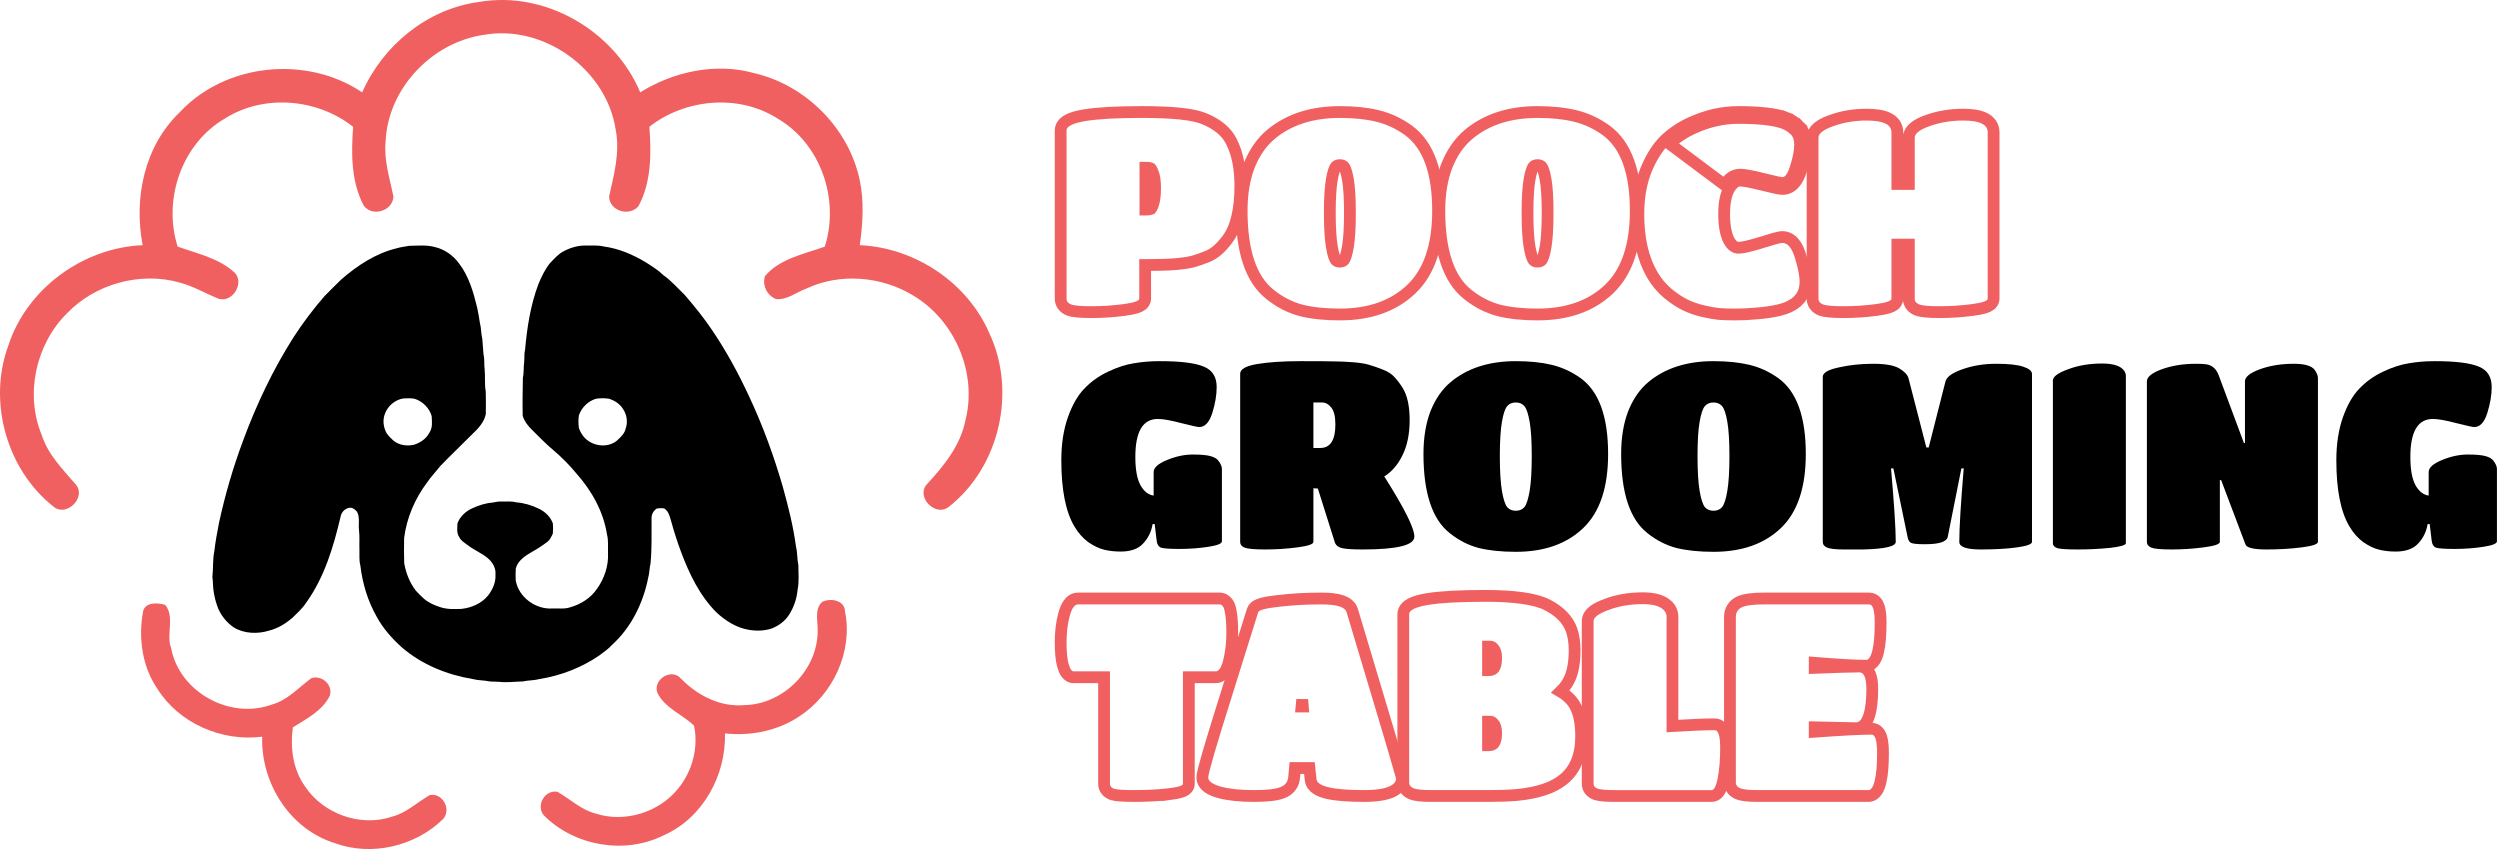
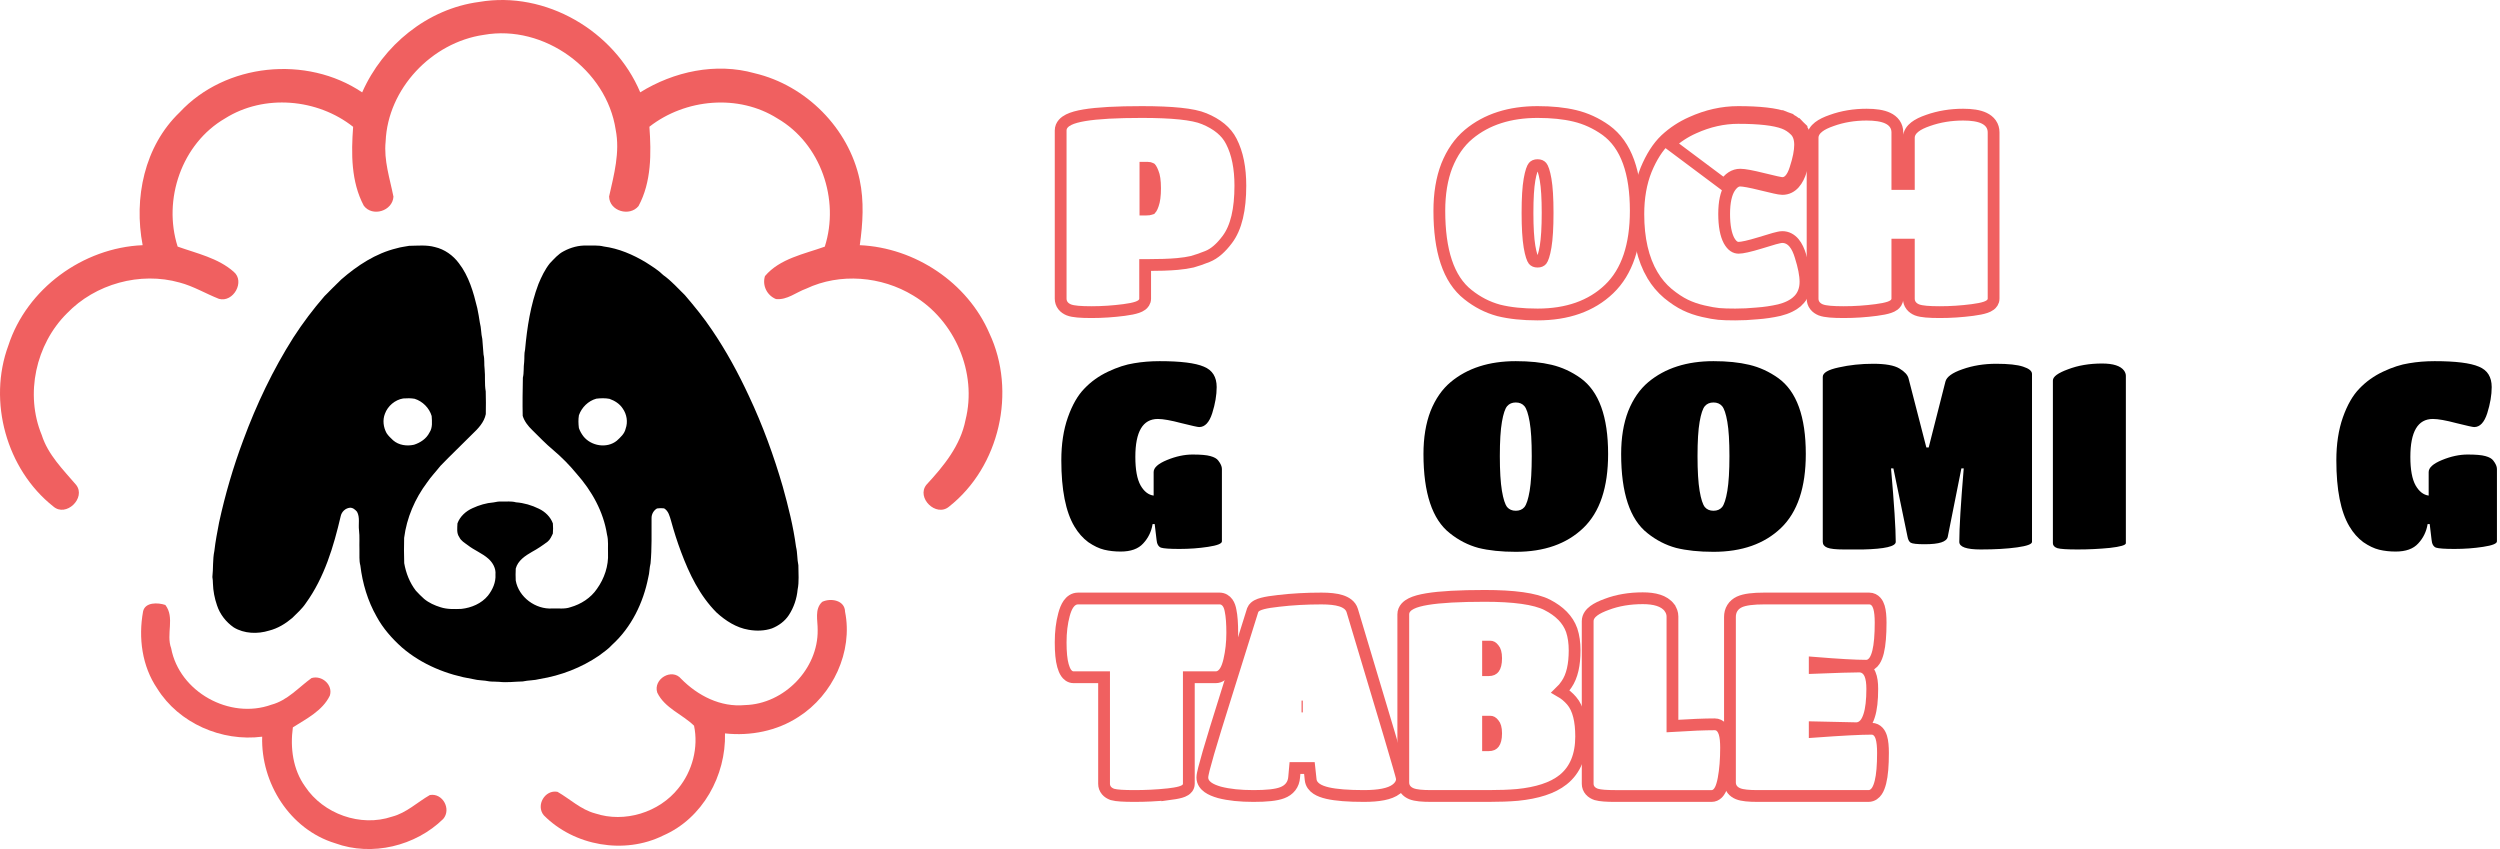
<svg xmlns="http://www.w3.org/2000/svg" width="212" height="72" viewBox="0 0 212 72" fill="none">
  <g clip-path="url(#clip0_2182_5340)">
    <path d="M34.712 20.846C35.434 20.837 36.173 20.755 36.877 20.95C37.695 21.137 38.417 21.651 38.912 22.319C39.767 23.424 40.151 24.796 40.473 26.128C40.549 26.541 40.641 26.95 40.692 27.367C40.816 27.818 40.787 28.291 40.899 28.743C40.939 29.184 40.968 29.627 41.003 30.068C41.105 30.47 41.039 30.887 41.096 31.294C41.161 31.923 41.076 32.562 41.19 33.186C41.201 33.83 41.216 34.475 41.196 35.118C41.056 35.819 40.54 36.351 40.038 36.827C39.145 37.726 38.224 38.6 37.345 39.511C36.975 39.983 36.555 40.415 36.219 40.911C35.188 42.283 34.486 43.911 34.271 45.613C34.259 46.326 34.248 47.043 34.277 47.756C34.423 48.593 34.74 49.411 35.263 50.088C35.481 50.336 35.723 50.561 35.965 50.786C36.369 51.12 36.858 51.341 37.358 51.494C37.929 51.68 38.538 51.654 39.13 51.634C39.977 51.541 40.828 51.181 41.377 50.513C41.777 50.005 42.059 49.373 42.015 48.717C42.065 48.203 41.792 47.717 41.418 47.381C40.895 46.913 40.219 46.665 39.67 46.233C39.404 46.033 39.092 45.864 38.947 45.548C38.703 45.208 38.78 44.776 38.792 44.384C39.005 43.795 39.505 43.343 40.073 43.092C40.633 42.833 41.237 42.652 41.855 42.604C42.082 42.554 42.313 42.516 42.547 42.528C42.949 42.545 43.36 42.484 43.754 42.596C44.428 42.646 45.087 42.84 45.691 43.137C46.224 43.387 46.682 43.829 46.884 44.386C46.907 44.671 46.908 44.962 46.881 45.247C46.764 45.492 46.654 45.758 46.437 45.933C46.014 46.251 45.575 46.548 45.11 46.799C44.535 47.129 43.914 47.538 43.736 48.214C43.714 48.551 43.722 48.89 43.734 49.227C43.982 50.637 45.417 51.698 46.844 51.598C47.351 51.575 47.882 51.669 48.371 51.492C49.265 51.241 50.105 50.703 50.626 49.929C51.25 49.059 51.613 47.983 51.56 46.911C51.54 46.382 51.61 45.84 51.473 45.323C51.175 43.391 50.184 41.621 48.893 40.169C48.294 39.44 47.63 38.769 46.91 38.16C46.278 37.636 45.714 37.039 45.13 36.466C44.781 36.13 44.466 35.728 44.325 35.264C44.3 34.185 44.32 33.105 44.34 32.027C44.442 31.593 44.384 31.144 44.449 30.706C44.483 30.354 44.439 29.993 44.527 29.645C44.697 27.759 44.988 25.863 45.662 24.08C45.918 23.466 46.207 22.856 46.625 22.331C46.989 21.955 47.334 21.541 47.811 21.3C48.403 20.983 49.08 20.796 49.755 20.823C50.233 20.838 50.723 20.779 51.19 20.901C52.467 21.069 53.674 21.588 54.768 22.247C55.283 22.579 55.815 22.9 56.251 23.332C56.938 23.817 57.488 24.456 58.09 25.04C58.898 25.986 59.69 26.952 60.38 27.988C61.585 29.76 62.61 31.648 63.511 33.588C64.677 36.064 65.617 38.642 66.379 41.268C66.845 42.945 67.274 44.639 67.502 46.366C67.632 46.879 67.589 47.416 67.702 47.933C67.699 48.621 67.778 49.319 67.638 49.996C67.568 50.761 67.317 51.513 66.895 52.159C66.556 52.679 66.034 53.059 65.46 53.289C64.826 53.504 64.135 53.52 63.482 53.404C62.444 53.232 61.535 52.645 60.771 51.95C59.339 50.52 58.447 48.664 57.75 46.795C57.426 45.933 57.149 45.055 56.906 44.169C56.788 43.781 56.694 43.331 56.314 43.108C56.114 43.086 55.912 43.086 55.714 43.116C55.42 43.287 55.245 43.609 55.252 43.946C55.244 45.223 55.287 46.505 55.166 47.777C55.064 48.167 55.083 48.58 54.973 48.968C54.552 51.114 53.544 53.196 51.904 54.683C51.586 55.042 51.18 55.304 50.801 55.596C49.303 56.62 47.566 57.288 45.773 57.579C45.3 57.707 44.802 57.681 44.326 57.787C43.661 57.799 42.996 57.896 42.333 57.82C42.059 57.792 41.782 57.814 41.51 57.783C41.05 57.681 40.569 57.71 40.113 57.588C37.915 57.227 35.764 56.357 34.073 54.894C33.235 54.14 32.475 53.282 31.938 52.287C31.182 50.96 30.739 49.468 30.558 47.957C30.439 47.52 30.497 47.067 30.48 46.621C30.461 46.068 30.509 45.512 30.444 44.963C30.378 44.443 30.54 43.879 30.276 43.397C30.124 43.219 29.919 43.039 29.668 43.057C29.288 43.095 28.971 43.397 28.893 43.766C28.289 46.349 27.512 48.971 25.935 51.149C25.62 51.625 25.187 52.003 24.783 52.404C24.214 52.887 23.554 53.291 22.823 53.475C21.845 53.778 20.711 53.744 19.82 53.203C19.167 52.751 18.651 52.092 18.404 51.337C18.196 50.738 18.074 50.109 18.056 49.474C18.052 49.293 18.044 49.112 18.009 48.933C18.093 48.197 18.026 47.448 18.178 46.719C18.269 45.906 18.426 45.105 18.579 44.303C19.095 41.934 19.777 39.6 20.628 37.329C21.746 34.295 23.145 31.357 24.878 28.622C25.674 27.392 26.556 26.219 27.518 25.112C27.985 24.635 28.461 24.166 28.939 23.699C30.299 22.516 31.861 21.483 33.641 21.054C33.989 20.947 34.356 20.912 34.714 20.843L34.712 20.846ZM34.19 33.789C33.495 33.904 32.882 34.427 32.643 35.084C32.431 35.615 32.509 36.233 32.781 36.729C32.93 36.962 33.139 37.149 33.338 37.34C33.818 37.758 34.501 37.85 35.106 37.714C35.647 37.541 36.159 37.203 36.416 36.685C36.698 36.269 36.634 35.746 36.604 35.275C36.404 34.595 35.838 34.028 35.158 33.816C34.84 33.759 34.513 33.768 34.192 33.789H34.19ZM50.574 33.806C49.886 33.992 49.325 34.548 49.092 35.213C49.032 35.57 49.045 35.938 49.09 36.297C49.174 36.547 49.309 36.783 49.469 36.995C50.122 37.825 51.463 38.053 52.304 37.374C52.613 37.089 52.958 36.788 53.053 36.357C53.26 35.787 53.155 35.133 52.806 34.64C52.548 34.241 52.126 33.977 51.683 33.821C51.318 33.753 50.939 33.764 50.572 33.806H50.574Z" fill="black" />
    <path d="M40.638 0.163C46.278 -0.804 52.109 2.634 54.291 7.829C57.143 6.059 60.714 5.287 63.995 6.212C68.355 7.236 71.965 10.879 72.897 15.233C73.288 17.063 73.169 18.953 72.91 20.792C77.596 21.001 82.046 23.966 83.9 28.263C86.216 33.187 84.778 39.571 80.485 42.958C79.382 43.892 77.678 42.204 78.56 41.108C80.027 39.524 81.45 37.788 81.874 35.62C82.882 31.626 80.986 27.172 77.443 25.062C74.755 23.42 71.235 23.121 68.365 24.478C67.515 24.782 66.751 25.456 65.806 25.361C65.037 25.053 64.622 24.203 64.87 23.411C66.131 21.923 68.18 21.548 69.942 20.916C71.217 16.927 69.611 12.183 65.926 10.044C62.626 7.953 58.112 8.37 55.07 10.746C55.229 12.999 55.252 15.424 54.148 17.471C53.394 18.401 51.674 17.904 51.651 16.664C52.067 14.81 52.587 12.912 52.21 11.001C51.446 5.917 46.144 2.046 41.026 2.956C36.599 3.597 32.883 7.534 32.702 11.997C32.535 13.601 33.06 15.133 33.365 16.68C33.289 17.893 31.584 18.425 30.849 17.443C29.765 15.408 29.779 12.998 29.946 10.755C26.914 8.355 22.396 7.96 19.091 10.038C15.404 12.177 13.794 16.917 15.064 20.91C16.693 21.493 18.499 21.877 19.821 23.049C20.8 23.869 19.792 25.677 18.57 25.344C17.447 24.903 16.407 24.268 15.236 23.96C11.889 23.015 8.077 24.073 5.676 26.573C3.03 29.201 2.109 33.423 3.536 36.881C4.066 38.56 5.341 39.813 6.459 41.122C7.315 42.222 5.604 43.897 4.521 42.948C0.545 39.804 -1.045 34.036 0.708 29.301C2.269 24.486 7.03 21.005 12.097 20.792C11.333 16.817 12.231 12.405 15.235 9.526C19.118 5.352 25.99 4.659 30.713 7.833C32.471 3.843 36.243 0.742 40.638 0.163Z" fill="#F06060" />
    <path d="M69.721 51.037C70.444 50.688 71.649 50.895 71.661 51.877C72.343 55.261 70.628 58.937 67.719 60.789C65.892 61.986 63.642 62.428 61.48 62.193C61.569 65.76 59.593 69.394 56.239 70.852C52.942 72.487 48.681 71.733 46.112 69.135C45.422 68.303 46.207 66.94 47.276 67.147C48.339 67.756 49.25 68.652 50.467 68.977C52.955 69.806 55.897 68.896 57.519 66.855C58.716 65.395 59.243 63.382 58.855 61.54C57.863 60.566 56.367 60.054 55.734 58.729C55.37 57.58 56.98 56.619 57.761 57.563C59.174 58.996 61.107 59.989 63.173 59.791C66.495 59.706 69.391 56.72 69.338 53.42C69.354 52.633 69.051 51.651 69.721 51.039V51.037Z" fill="#F06060" />
    <path d="M12.129 51.861C12.296 51.044 13.4 51.09 14.021 51.301C14.845 52.364 14.069 53.78 14.515 54.974C15.206 58.662 19.467 61.041 23.017 59.758C24.381 59.396 25.316 58.298 26.416 57.501C27.311 57.229 28.262 58.094 27.968 58.994C27.343 60.276 25.991 60.946 24.835 61.68C24.598 63.405 24.835 65.252 25.873 66.695C27.413 69.024 30.582 70.156 33.247 69.251C34.469 68.935 35.383 68.029 36.45 67.42C37.536 67.221 38.296 68.618 37.585 69.446C35.245 71.743 31.539 72.647 28.422 71.507C24.573 70.334 22.114 66.391 22.233 62.471C18.806 62.913 15.162 61.334 13.331 58.385C12.041 56.49 11.726 54.084 12.131 51.861H12.129Z" fill="#F06060" />
  </g>
  <path d="M203.156 46.772C202.654 46.772 202.188 46.72 201.759 46.617C201.33 46.513 200.879 46.299 200.406 45.974C199.948 45.634 199.556 45.19 199.231 44.643C198.491 43.401 198.122 41.531 198.122 39.032C198.122 37.657 198.307 36.444 198.676 35.394C199.046 34.345 199.512 33.531 200.074 32.955C200.635 32.363 201.308 31.883 202.092 31.513C202.875 31.143 203.607 30.907 204.288 30.803C204.968 30.685 205.692 30.626 206.461 30.626C208.235 30.626 209.485 30.781 210.209 31.092C210.934 31.387 211.296 31.964 211.296 32.822C211.296 33.502 211.17 34.241 210.919 35.04C210.668 35.823 210.298 36.215 209.81 36.215C209.692 36.215 209.189 36.104 208.302 35.882C207.415 35.646 206.749 35.528 206.306 35.528C205.034 35.528 204.398 36.599 204.398 38.743C204.398 39.823 204.546 40.629 204.842 41.161C205.138 41.678 205.507 41.967 205.951 42.026V40.03C205.951 39.66 206.328 39.32 207.082 39.01C207.836 38.699 208.561 38.544 209.256 38.544C209.951 38.544 210.453 38.588 210.764 38.677C211.089 38.766 211.311 38.891 211.429 39.054C211.636 39.32 211.74 39.557 211.74 39.764V45.907C211.74 46.099 211.348 46.255 210.564 46.373C209.795 46.491 208.989 46.55 208.147 46.55C207.319 46.55 206.794 46.513 206.572 46.44C206.35 46.351 206.224 46.122 206.195 45.752L206.04 44.443H205.862C205.759 45.079 205.493 45.626 205.064 46.085C204.65 46.543 204.014 46.772 203.156 46.772Z" fill="black" />
-   <path d="M188.244 45.951C188.244 46.144 187.786 46.299 186.869 46.417C185.967 46.535 185.065 46.595 184.163 46.595C183.261 46.595 182.685 46.543 182.433 46.439C182.182 46.336 182.056 46.173 182.056 45.951V32.334C182.056 31.964 182.478 31.624 183.32 31.313C184.178 31.003 185.146 30.848 186.226 30.848C186.61 30.848 186.899 30.862 187.091 30.892C187.593 30.966 187.948 31.284 188.155 31.846L190.284 37.568H190.373V32.334C190.373 31.964 190.795 31.624 191.637 31.313C192.48 31.003 193.441 30.848 194.521 30.848C195.452 30.848 196.044 31.025 196.295 31.38C196.472 31.631 196.561 31.86 196.561 32.068V45.951C196.561 46.144 196.103 46.299 195.186 46.417C194.284 46.535 193.286 46.595 192.192 46.595C191.113 46.595 190.521 46.454 190.418 46.173L188.355 40.717H188.244V45.951Z" fill="black" />
  <path d="M180.273 46.063C180.273 46.226 179.822 46.359 178.92 46.462C178.018 46.551 177.109 46.595 176.192 46.595C175.29 46.595 174.714 46.558 174.462 46.484C174.211 46.396 174.085 46.255 174.085 46.063V32.268C174.085 31.942 174.514 31.625 175.372 31.314C176.229 30.989 177.19 30.826 178.255 30.826C179.201 30.826 179.822 31.026 180.118 31.425C180.222 31.573 180.273 31.721 180.273 31.869V46.063Z" fill="black" />
  <path d="M157.986 46.595C157.617 46.595 157.077 46.595 156.367 46.595C155.672 46.595 155.199 46.543 154.948 46.439C154.696 46.336 154.571 46.173 154.571 45.951V31.957C154.571 31.616 155.022 31.35 155.924 31.158C156.84 30.951 157.816 30.848 158.851 30.848C159.886 30.848 160.626 30.981 161.069 31.247C161.513 31.513 161.772 31.794 161.845 32.09L163.354 37.945H163.553L164.973 32.356C165.076 31.957 165.557 31.609 166.414 31.313C167.287 31.003 168.24 30.848 169.275 30.848C170.31 30.848 171.072 30.929 171.56 31.092C172.062 31.254 172.314 31.461 172.314 31.713V45.951C172.314 46.144 171.892 46.299 171.05 46.417C170.207 46.535 169.179 46.595 167.967 46.595C166.754 46.595 166.148 46.38 166.148 45.951C166.148 44.783 166.274 42.706 166.525 39.719H166.326L165.172 45.508C165.128 45.73 164.943 45.892 164.618 45.996C164.307 46.099 163.834 46.151 163.198 46.151C162.563 46.151 162.171 46.107 162.023 46.018C161.89 45.929 161.801 45.759 161.757 45.508L160.559 39.719H160.359C160.626 42.765 160.759 44.843 160.759 45.951C160.759 46.336 159.835 46.55 157.986 46.595Z" fill="black" />
  <path d="M145.303 46.794C144.076 46.794 143.019 46.683 142.131 46.462C141.259 46.225 140.453 45.811 139.714 45.22C138.221 44.052 137.474 41.812 137.474 38.499C137.474 37.11 137.673 35.897 138.073 34.862C138.487 33.827 139.056 33.007 139.78 32.4C141.2 31.217 143.041 30.626 145.303 30.626C146.471 30.626 147.484 30.73 148.341 30.936C149.214 31.143 150.034 31.52 150.803 32.068C152.356 33.191 153.132 35.335 153.132 38.499C153.132 41.338 152.43 43.431 151.025 44.776C149.62 46.122 147.713 46.794 145.303 46.794ZM144.571 43.002C144.749 43.209 144.992 43.312 145.303 43.312C145.614 43.312 145.857 43.209 146.035 43.002C146.212 42.78 146.36 42.322 146.478 41.627C146.597 40.917 146.656 39.934 146.656 38.677C146.656 37.42 146.597 36.452 146.478 35.772C146.36 35.091 146.212 34.648 146.035 34.441C145.857 34.234 145.614 34.13 145.303 34.13C144.992 34.13 144.749 34.234 144.571 34.441C144.394 34.648 144.246 35.091 144.128 35.772C144.009 36.452 143.95 37.42 143.95 38.677C143.95 39.934 144.009 40.917 144.128 41.627C144.246 42.322 144.394 42.78 144.571 43.002Z" fill="black" />
  <path d="M128.539 46.794C127.312 46.794 126.255 46.683 125.368 46.462C124.495 46.225 123.689 45.811 122.95 45.22C121.457 44.052 120.71 41.812 120.71 38.499C120.71 37.11 120.91 35.897 121.309 34.862C121.723 33.827 122.292 33.007 123.017 32.4C124.436 31.217 126.277 30.626 128.539 30.626C129.707 30.626 130.72 30.73 131.578 30.936C132.45 31.143 133.271 31.52 134.039 32.068C135.592 33.191 136.368 35.335 136.368 38.499C136.368 41.338 135.666 43.431 134.261 44.776C132.857 46.122 130.949 46.794 128.539 46.794ZM127.807 43.002C127.985 43.209 128.229 43.312 128.539 43.312C128.85 43.312 129.094 43.209 129.271 43.002C129.448 42.78 129.596 42.322 129.715 41.627C129.833 40.917 129.892 39.934 129.892 38.677C129.892 37.42 129.833 36.452 129.715 35.772C129.596 35.091 129.448 34.648 129.271 34.441C129.094 34.234 128.85 34.13 128.539 34.13C128.229 34.13 127.985 34.234 127.807 34.441C127.63 34.648 127.482 35.091 127.364 35.772C127.245 36.452 127.186 37.42 127.186 38.677C127.186 39.934 127.245 40.917 127.364 41.627C127.482 42.322 127.63 42.78 127.807 43.002Z" fill="black" />
-   <path d="M111.377 45.952C111.377 46.144 110.926 46.299 110.024 46.417C109.122 46.536 108.212 46.595 107.296 46.595C106.394 46.595 105.81 46.543 105.544 46.44C105.292 46.336 105.167 46.173 105.167 45.952V31.691C105.167 31.306 105.647 31.033 106.608 30.87C107.584 30.707 108.811 30.626 110.29 30.626C111.768 30.626 112.722 30.633 113.151 30.648C113.594 30.648 114.112 30.67 114.703 30.715C115.295 30.759 115.761 30.833 116.101 30.936C116.456 31.04 116.84 31.173 117.254 31.336C117.683 31.498 118.015 31.713 118.252 31.979C118.489 32.23 118.718 32.533 118.94 32.888C119.339 33.524 119.538 34.433 119.538 35.616C119.538 36.784 119.339 37.775 118.94 38.588C118.555 39.387 118.038 39.993 117.387 40.407C119.087 43.083 119.938 44.783 119.938 45.508C119.938 46.233 118.481 46.595 115.568 46.595C114.726 46.595 114.142 46.558 113.816 46.484C113.491 46.41 113.284 46.247 113.195 45.996L111.754 41.427L111.377 41.405V45.952ZM111.377 37.989H111.953C112.811 37.989 113.24 37.324 113.24 35.993C113.24 35.313 113.121 34.833 112.885 34.552C112.663 34.271 112.404 34.13 112.108 34.13H111.377V37.989Z" fill="black" />
  <path d="M95.035 46.772C94.532 46.772 94.066 46.72 93.637 46.617C93.209 46.513 92.758 46.299 92.284 45.974C91.826 45.634 91.434 45.19 91.109 44.643C90.37 43.401 90 41.531 90 39.032C90 37.657 90.185 36.444 90.555 35.394C90.924 34.345 91.39 33.531 91.952 32.955C92.514 32.363 93.186 31.883 93.97 31.513C94.754 31.143 95.486 30.907 96.166 30.803C96.846 30.685 97.57 30.626 98.339 30.626C100.114 30.626 101.363 30.781 102.087 31.092C102.812 31.387 103.174 31.964 103.174 32.822C103.174 33.502 103.049 34.241 102.797 35.04C102.546 35.823 102.176 36.215 101.688 36.215C101.57 36.215 101.067 36.104 100.18 35.882C99.293 35.646 98.628 35.528 98.184 35.528C96.912 35.528 96.277 36.599 96.277 38.743C96.277 39.823 96.424 40.629 96.72 41.161C97.016 41.678 97.385 41.967 97.829 42.026V40.03C97.829 39.66 98.206 39.32 98.96 39.01C99.714 38.699 100.439 38.544 101.134 38.544C101.829 38.544 102.331 38.588 102.642 38.677C102.967 38.766 103.189 38.891 103.307 39.054C103.514 39.32 103.618 39.557 103.618 39.764V45.907C103.618 46.099 103.226 46.255 102.442 46.373C101.673 46.491 100.868 46.55 100.025 46.55C99.197 46.55 98.672 46.513 98.45 46.44C98.228 46.351 98.103 46.122 98.073 45.752L97.918 44.443H97.74C97.637 45.079 97.371 45.626 96.942 46.085C96.528 46.543 95.892 46.772 95.035 46.772Z" fill="black" />
  <path d="M154.394 26.276L154.394 26.276L154.404 26.279C154.606 26.358 154.878 26.401 155.178 26.428C155.491 26.456 155.878 26.469 156.337 26.469C157.275 26.469 158.199 26.408 159.108 26.287C159.568 26.227 159.946 26.153 160.22 26.059C160.355 26.013 160.498 25.95 160.616 25.859C160.734 25.768 160.896 25.592 160.896 25.326V20.747H161.87V25.326C161.87 25.538 161.932 25.744 162.068 25.919C162.199 26.089 162.375 26.201 162.556 26.276L162.556 26.276L162.565 26.279C162.768 26.358 163.04 26.401 163.34 26.428C163.652 26.456 164.04 26.469 164.499 26.469C165.423 26.469 166.346 26.408 167.27 26.287C167.73 26.227 168.108 26.153 168.382 26.059C168.516 26.013 168.659 25.95 168.778 25.859C168.896 25.768 169.057 25.592 169.057 25.326V11.22C169.057 10.961 168.988 10.714 168.837 10.497C168.69 10.285 168.483 10.131 168.252 10.02C167.803 9.805 167.192 9.722 166.473 9.722C165.416 9.722 164.421 9.885 163.491 10.216C163.041 10.371 162.661 10.549 162.385 10.764C162.108 10.979 161.87 11.284 161.87 11.685V15.599H160.896V11.22C160.896 10.96 160.825 10.712 160.673 10.495C160.524 10.283 160.316 10.13 160.083 10.019C159.631 9.805 159.015 9.722 158.289 9.722C157.232 9.722 156.244 9.885 155.328 10.216C154.878 10.371 154.499 10.549 154.223 10.764C153.946 10.979 153.708 11.284 153.708 11.685V25.326C153.708 25.538 153.77 25.744 153.906 25.919C154.037 26.089 154.213 26.201 154.394 26.276Z" stroke="#F06060" />
  <path d="M151.275 10.444L151.451 9.976C150.577 9.646 149.204 9.5 147.393 9.5C146.06 9.5 144.742 9.798 143.441 10.386C142.623 10.748 141.89 11.229 141.243 11.829L141.243 11.829L141.238 11.833C140.581 12.458 140.036 13.323 139.59 14.4L139.59 14.4L139.588 14.405C139.146 15.51 138.931 16.765 138.931 18.162C138.931 20.231 139.319 21.969 140.132 23.34L140.133 23.341C140.485 23.935 140.921 24.451 141.437 24.887L141.437 24.887L141.443 24.892C141.953 25.309 142.444 25.636 142.918 25.865C143.384 26.09 143.893 26.264 144.443 26.39C144.969 26.51 145.407 26.589 145.749 26.622L145.751 26.622C146.099 26.654 146.567 26.668 147.149 26.668C147.755 26.668 148.368 26.638 148.988 26.578C149.631 26.532 150.26 26.44 150.874 26.301L150.874 26.301L150.886 26.299C151.528 26.138 152.068 25.886 152.462 25.51L152.463 25.51C152.902 25.09 153.105 24.538 153.105 23.906C153.105 23.315 152.956 22.579 152.684 21.719C152.549 21.268 152.373 20.88 152.134 20.596C151.883 20.297 151.548 20.102 151.142 20.102C151.044 20.102 150.933 20.122 150.84 20.142C150.735 20.164 150.608 20.195 150.461 20.235C150.167 20.316 149.774 20.434 149.285 20.59C148.317 20.887 147.721 21.011 147.438 21.011C147.16 21.011 146.882 20.872 146.614 20.387C146.358 19.898 146.208 19.163 146.208 18.14C146.208 17.122 146.379 16.409 146.664 15.944C146.974 15.462 147.278 15.313 147.571 15.313C147.84 15.313 148.424 15.414 149.379 15.653C149.854 15.771 150.233 15.862 150.515 15.922C150.77 15.978 151.003 16.023 151.142 16.023C151.988 16.023 152.465 15.299 152.727 14.454C153 13.619 153.15 12.891 153.15 12.284C153.15 11.666 152.985 11.114 152.582 10.711L152.235 11.058L152.582 10.711C152.253 10.382 151.875 10.135 151.45 9.975L151.275 10.444ZM151.275 10.444C151.63 10.577 151.947 10.784 152.228 11.065C152.509 11.345 152.65 11.752 152.65 12.284C152.65 12.817 152.517 13.489 152.251 14.303C151.999 15.116 151.63 15.523 151.142 15.523C150.994 15.523 150.447 15.404 149.5 15.168C148.554 14.931 147.911 14.813 147.571 14.813C147.053 14.813 146.61 15.101 146.24 15.678L141.583 12.196C142.189 11.634 142.876 11.183 143.645 10.843C144.887 10.281 146.137 10 147.393 10C149.197 10 150.491 10.148 151.275 10.444Z" stroke="#F06060" />
  <path d="M127.083 26.318L127.083 26.318L127.092 26.321C128.03 26.555 129.13 26.668 130.385 26.668C132.892 26.668 134.935 25.966 136.453 24.511C137.994 23.035 138.714 20.786 138.714 17.873C138.714 14.653 137.927 12.302 136.179 11.037L136.179 11.037L136.176 11.034C135.357 10.452 134.478 10.047 133.54 9.824C132.634 9.606 131.581 9.5 130.385 9.5C128.033 9.5 126.071 10.117 124.543 11.39L124.543 11.39L124.542 11.391C123.743 12.059 123.13 12.953 122.691 14.05L122.691 14.05L122.688 14.056C122.262 15.161 122.056 16.437 122.056 17.873C122.056 21.227 122.807 23.671 124.486 24.986C125.276 25.617 126.142 26.063 127.083 26.318ZM130.385 22.186C130.204 22.186 130.107 22.134 130.039 22.057C130.005 22.012 129.949 21.909 129.885 21.712C129.821 21.514 129.76 21.251 129.703 20.918C129.591 20.248 129.532 19.297 129.532 18.051C129.532 16.804 129.591 15.869 129.702 15.231C129.759 14.905 129.82 14.651 129.884 14.461C129.95 14.263 130.006 14.171 130.033 14.14C130.102 14.06 130.198 14.004 130.385 14.004C130.572 14.004 130.669 14.06 130.738 14.14C130.764 14.171 130.821 14.263 130.887 14.461C130.95 14.651 131.011 14.905 131.068 15.231C131.179 15.869 131.238 16.804 131.238 18.051C131.238 19.297 131.179 20.248 131.068 20.918C131.011 21.251 130.949 21.514 130.885 21.712C130.822 21.909 130.766 22.012 130.731 22.057C130.663 22.134 130.567 22.186 130.385 22.186Z" stroke="#F06060" />
-   <path d="M110.319 26.318L110.319 26.318L110.328 26.321C111.266 26.555 112.366 26.668 113.621 26.668C116.128 26.668 118.17 25.966 119.689 24.511C121.23 23.035 121.95 20.786 121.95 17.873C121.95 14.653 121.163 12.302 119.415 11.037L119.415 11.037L119.411 11.034C118.593 10.452 117.714 10.047 116.776 9.824C115.87 9.606 114.816 9.5 113.621 9.5C111.269 9.5 109.307 10.117 107.778 11.39L107.778 11.39L107.778 11.391C106.979 12.059 106.366 12.953 105.927 14.05L105.927 14.05L105.924 14.056C105.498 15.161 105.292 16.437 105.292 17.873C105.292 21.227 106.042 23.671 107.722 24.986C108.511 25.617 109.378 26.063 110.319 26.318ZM113.621 22.186C113.439 22.186 113.343 22.134 113.275 22.057C113.241 22.012 113.184 21.909 113.121 21.712C113.057 21.514 112.995 21.251 112.939 20.918C112.827 20.248 112.768 19.297 112.768 18.051C112.768 16.804 112.827 15.869 112.938 15.231C112.995 14.905 113.056 14.651 113.12 14.461C113.186 14.263 113.242 14.171 113.269 14.14C113.337 14.06 113.434 14.004 113.621 14.004C113.808 14.004 113.905 14.06 113.973 14.14C114 14.171 114.057 14.263 114.123 14.461C114.186 14.651 114.247 14.905 114.304 15.231C114.415 15.869 114.474 16.804 114.474 18.051C114.474 19.297 114.415 20.248 114.304 20.918C114.247 21.251 114.185 21.514 114.121 21.712C114.058 21.909 114.001 22.012 113.967 22.057C113.899 22.134 113.803 22.186 113.621 22.186Z" stroke="#F06060" />
  <path d="M101.094 22.197L101.102 22.195L101.11 22.193C101.46 22.097 101.885 21.95 102.382 21.754C102.99 21.515 103.546 21.013 104.061 20.327C104.841 19.308 105.182 17.745 105.182 15.744C105.182 14.261 104.939 13.001 104.418 11.991C103.993 11.142 103.199 10.514 102.126 10.071C101.641 9.864 100.95 9.726 100.088 9.636C99.214 9.545 98.127 9.5 96.831 9.5C94.695 9.5 93.065 9.588 91.958 9.773C91.41 9.864 90.952 9.985 90.619 10.152C90.305 10.309 89.944 10.592 89.944 11.065V25.326C89.944 25.538 90.006 25.744 90.142 25.92C90.273 26.089 90.449 26.201 90.63 26.276C90.83 26.358 91.102 26.401 91.397 26.428C91.706 26.456 92.092 26.469 92.551 26.469C93.475 26.469 94.398 26.408 95.321 26.287C95.781 26.227 96.16 26.153 96.434 26.059C96.568 26.013 96.711 25.95 96.83 25.859C96.948 25.768 97.109 25.592 97.109 25.326V22.476L97.121 22.476L97.131 22.477H97.142C98.271 22.477 99.176 22.447 99.848 22.386L99.85 22.386C100.336 22.34 100.753 22.278 101.094 22.197ZM97.164 17.773H97.132V14.226H97.319C97.448 14.226 97.522 14.251 97.564 14.274L97.587 14.287C97.592 14.293 97.6 14.303 97.609 14.317C97.649 14.376 97.701 14.476 97.76 14.633L97.765 14.646L97.77 14.657C97.877 14.903 97.95 15.323 97.95 15.966C97.95 16.592 97.885 17.036 97.78 17.327L97.78 17.327L97.776 17.338C97.725 17.492 97.676 17.596 97.634 17.661C97.614 17.693 97.599 17.71 97.591 17.719C97.513 17.747 97.378 17.773 97.164 17.773Z" stroke="#F06060" />
  <path d="M147.502 51.042L147.502 51.042L147.495 51.046C147.254 51.161 147.047 51.329 146.903 51.56C146.76 51.79 146.7 52.05 146.7 52.318V66.357C146.7 66.569 146.763 66.775 146.899 66.951C147.03 67.12 147.206 67.232 147.387 67.307C147.579 67.386 147.819 67.431 148.079 67.458C148.347 67.487 148.669 67.5 149.041 67.5H158.445C158.79 67.5 159.023 67.284 159.161 67.078C159.296 66.875 159.39 66.611 159.462 66.323C159.611 65.73 159.677 64.897 159.677 63.85C159.677 63.32 159.639 62.873 159.539 62.542C159.49 62.377 159.414 62.202 159.287 62.06C159.146 61.905 158.949 61.798 158.711 61.798C157.785 61.798 156.174 61.882 153.888 62.048V61.678L157.392 61.755L157.392 61.756H157.403C157.706 61.756 157.954 61.613 158.134 61.407C158.301 61.216 158.416 60.967 158.5 60.7C158.687 60.135 158.768 59.363 158.768 58.417C158.768 57.931 158.718 57.499 158.578 57.172C158.505 57.003 158.398 56.837 158.238 56.712C158.07 56.582 157.874 56.519 157.669 56.519C157.047 56.519 155.784 56.557 153.888 56.632V56.21C155.885 56.372 157.341 56.455 158.245 56.455C158.59 56.455 158.824 56.239 158.961 56.033C159.096 55.83 159.191 55.566 159.263 55.278L159.264 55.275C159.411 54.669 159.477 53.839 159.477 52.805C159.477 52.275 159.439 51.828 159.34 51.497C159.29 51.332 159.214 51.157 159.087 51.016C158.947 50.86 158.749 50.753 158.512 50.753H149.596C148.692 50.753 147.965 50.83 147.502 51.042Z" stroke="#F06060" />
  <path d="M135.347 67.361L135.36 67.366L135.372 67.369C135.703 67.467 136.27 67.501 136.999 67.501H145.139C145.555 67.501 145.781 67.167 145.886 66.958C146.006 66.718 146.094 66.398 146.163 66.028C146.303 65.28 146.371 64.404 146.371 63.408C146.371 62.899 146.333 62.466 146.232 62.144C146.139 61.849 145.911 61.422 145.405 61.422C144.566 61.422 143.37 61.47 141.824 61.566V52.274C141.824 52.003 141.728 51.757 141.579 51.544L141.579 51.543L141.571 51.533C141.123 50.928 140.277 50.731 139.306 50.731C138.192 50.731 137.171 50.901 136.249 51.251C135.804 51.412 135.431 51.588 135.16 51.789C134.9 51.982 134.636 52.273 134.636 52.673V66.468C134.636 66.685 134.711 66.887 134.858 67.051C134.995 67.205 135.173 67.3 135.347 67.361Z" stroke="#F06060" />
  <path d="M131.216 51.297L131.216 51.297L131.214 51.295C130.165 50.763 128.362 50.531 125.908 50.531C123.765 50.531 122.129 50.62 121.019 50.804C120.469 50.895 120.01 51.016 119.676 51.183C119.362 51.339 118.999 51.622 118.999 52.096V66.357C118.999 66.569 119.061 66.775 119.197 66.951C119.328 67.12 119.504 67.232 119.685 67.307C119.878 67.386 120.121 67.431 120.384 67.459C120.655 67.487 120.982 67.5 121.362 67.5H126.219C127.16 67.5 127.981 67.47 128.68 67.409L128.68 67.409L128.686 67.409C130.339 67.242 131.647 66.835 132.539 66.128C133.594 65.297 134.082 64.037 134.082 62.453C134.082 61.149 133.852 60.093 133.273 59.421C132.999 59.103 132.687 58.843 132.339 58.643C132.521 58.469 132.688 58.263 132.842 58.032C133.324 57.334 133.528 56.35 133.528 55.157C133.528 54.525 133.449 53.952 133.28 53.446L133.28 53.446L133.277 53.438C132.956 52.528 132.237 51.823 131.216 51.297ZM126.664 55.017L126.674 55.03L126.685 55.042C126.777 55.147 126.872 55.372 126.872 55.822C126.872 56.276 126.784 56.526 126.689 56.653C126.615 56.753 126.496 56.83 126.241 56.83H126.186V54.836H126.396C126.452 54.836 126.54 54.854 126.664 55.017ZM126.664 61.382L126.674 61.395L126.685 61.407C126.777 61.512 126.872 61.737 126.872 62.187C126.872 62.642 126.784 62.892 126.689 63.018C126.615 63.118 126.496 63.195 126.241 63.195H126.186V61.201H126.396C126.452 61.201 126.54 61.219 126.664 61.382Z" stroke="#F06060" />
-   <path d="M103.408 67.192L103.408 67.192L103.42 67.195C104.214 67.402 105.176 67.5 106.296 67.5C107.385 67.5 108.226 67.423 108.738 67.222C109.018 67.116 109.265 66.953 109.447 66.718C109.63 66.483 109.723 66.205 109.744 65.909L109.814 65.127H111.037L111.144 66.119C111.178 66.47 111.395 66.723 111.648 66.892C111.894 67.056 112.215 67.17 112.576 67.254C113.302 67.422 114.336 67.5 115.655 67.5C116.288 67.5 116.835 67.458 117.288 67.368C117.735 67.28 118.131 67.137 118.426 66.905L118.432 66.901L118.437 66.896C118.665 66.707 118.883 66.432 118.883 66.068C118.883 66.009 118.872 65.954 118.87 65.944L118.869 65.942C118.865 65.919 118.859 65.894 118.853 65.869C118.84 65.818 118.823 65.75 118.801 65.668C118.756 65.503 118.689 65.267 118.602 64.963C118.427 64.353 118.164 63.458 117.815 62.278C117.116 59.919 116.068 56.417 114.67 51.774C114.532 51.315 114.123 51.072 113.709 50.942C113.283 50.809 112.725 50.753 112.062 50.753C110.775 50.753 109.558 50.82 108.414 50.956C107.852 51.016 107.399 51.087 107.067 51.174C106.903 51.217 106.747 51.27 106.616 51.338C106.504 51.396 106.315 51.515 106.228 51.739L106.222 51.756L106.217 51.774C106.025 52.406 105.272 54.812 103.956 58.998C103.298 61.084 102.803 62.696 102.472 63.833C102.307 64.401 102.182 64.854 102.097 65.19C102.055 65.357 102.022 65.5 101.999 65.616C101.979 65.72 101.959 65.837 101.959 65.935C101.959 66.314 102.188 66.589 102.44 66.769C102.689 66.947 103.024 67.082 103.408 67.192ZM110.372 59.913L110.427 59.323L110.477 59.913H110.372Z" stroke="#F06060" />
+   <path d="M103.408 67.192L103.408 67.192L103.42 67.195C104.214 67.402 105.176 67.5 106.296 67.5C107.385 67.5 108.226 67.423 108.738 67.222C109.018 67.116 109.265 66.953 109.447 66.718C109.63 66.483 109.723 66.205 109.744 65.909L109.814 65.127H111.037L111.144 66.119C111.178 66.47 111.395 66.723 111.648 66.892C111.894 67.056 112.215 67.17 112.576 67.254C113.302 67.422 114.336 67.5 115.655 67.5C116.288 67.5 116.835 67.458 117.288 67.368C117.735 67.28 118.131 67.137 118.426 66.905L118.432 66.901L118.437 66.896C118.665 66.707 118.883 66.432 118.883 66.068C118.883 66.009 118.872 65.954 118.87 65.944L118.869 65.942C118.865 65.919 118.859 65.894 118.853 65.869C118.84 65.818 118.823 65.75 118.801 65.668C118.756 65.503 118.689 65.267 118.602 64.963C118.427 64.353 118.164 63.458 117.815 62.278C117.116 59.919 116.068 56.417 114.67 51.774C114.532 51.315 114.123 51.072 113.709 50.942C113.283 50.809 112.725 50.753 112.062 50.753C110.775 50.753 109.558 50.82 108.414 50.956C107.852 51.016 107.399 51.087 107.067 51.174C106.903 51.217 106.747 51.27 106.616 51.338C106.504 51.396 106.315 51.515 106.228 51.739L106.222 51.756L106.217 51.774C106.025 52.406 105.272 54.812 103.956 58.998C103.298 61.084 102.803 62.696 102.472 63.833C102.307 64.401 102.182 64.854 102.097 65.19C102.055 65.357 102.022 65.5 101.999 65.616C101.979 65.72 101.959 65.837 101.959 65.935C101.959 66.314 102.188 66.589 102.44 66.769C102.689 66.947 103.024 67.082 103.408 67.192ZM110.372 59.913L110.477 59.913H110.372Z" stroke="#F06060" />
  <path d="M98.987 67.364L98.987 67.365L98.994 67.364C99.46 67.311 99.838 67.248 100.109 67.17C100.241 67.131 100.381 67.08 100.498 67.004C100.6 66.938 100.813 66.769 100.813 66.468V57.431H103.086C103.468 57.431 103.728 57.184 103.884 56.939C104.04 56.695 104.152 56.371 104.238 56.002C104.41 55.267 104.495 54.489 104.495 53.67C104.495 52.881 104.451 52.243 104.352 51.778C104.31 51.542 104.237 51.306 104.102 51.118C103.95 50.905 103.716 50.753 103.418 50.753H91.419C91.053 50.753 90.786 50.969 90.613 51.213C90.444 51.45 90.322 51.765 90.227 52.121C90.036 52.822 89.944 53.607 89.944 54.469C89.944 55.295 90.002 55.965 90.14 56.447C90.205 56.674 90.287 56.888 90.401 57.056C90.512 57.22 90.72 57.431 91.042 57.431H93.625V66.468C93.625 66.676 93.693 66.874 93.832 67.039C93.963 67.195 94.135 67.293 94.305 67.357L94.322 67.364L94.339 67.369C94.522 67.422 94.777 67.452 95.069 67.471C95.372 67.491 95.754 67.5 96.21 67.5C97.143 67.5 98.069 67.455 98.987 67.364Z" stroke="#F06060" />
  <defs>
    <clipPath id="clip0_2182_5340">
      <rect width="85" height="72" fill="white" />
    </clipPath>
  </defs>
</svg>